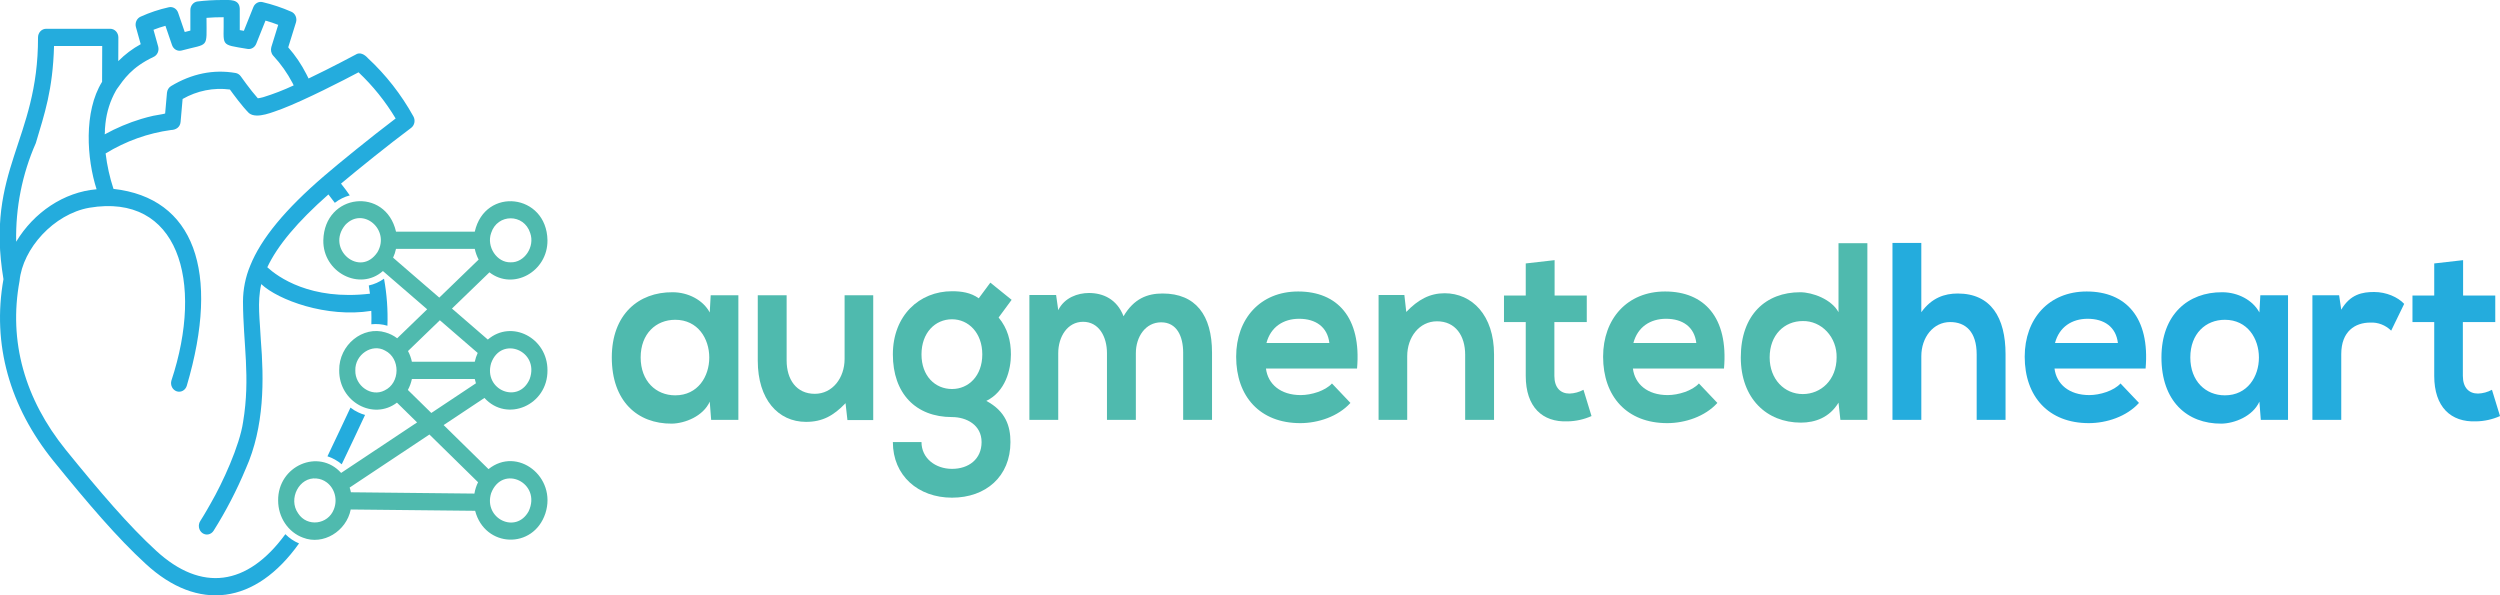
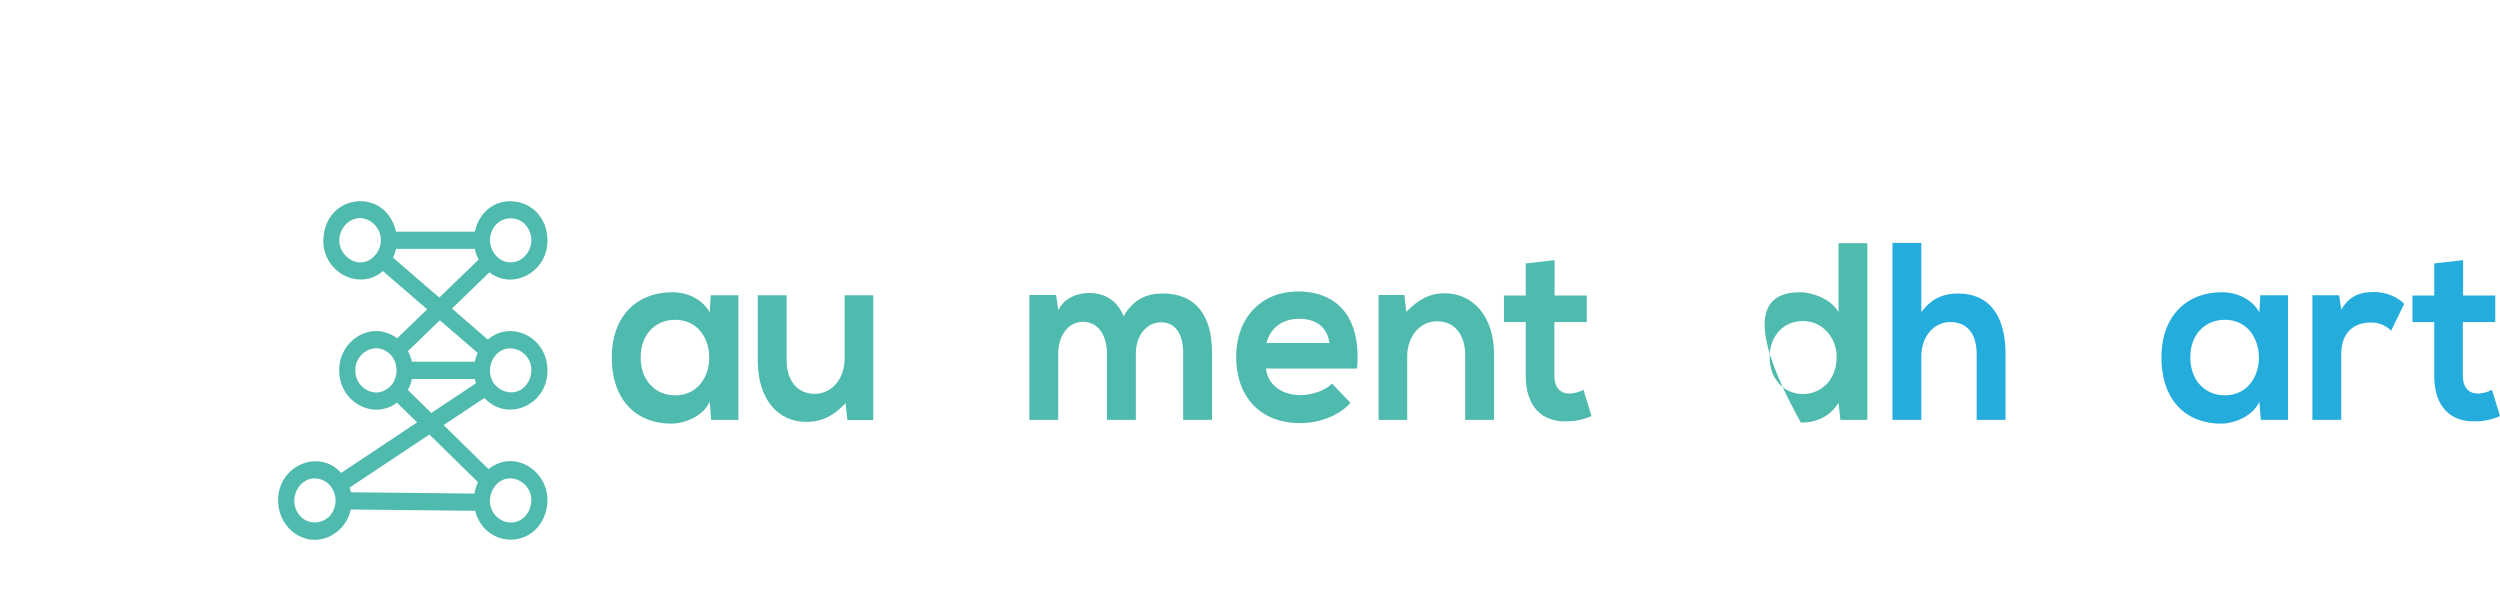
<svg xmlns="http://www.w3.org/2000/svg" width="231" height="55" viewBox="0 0 231 55" fill="none">
  <g clip-path="url(#clip0_39_822)">
    <path d="M65.668 27.283H68.225V38.794H65.711L65.58 37.113C64.968 38.467 63.285 39.121 62.083 39.144C58.891 39.167 56.53 37.066 56.53 33.027C56.53 29.058 59 26.98 62.148 27.003C63.591 27.003 64.968 27.727 65.58 28.871L65.668 27.283ZM59.197 33.027C59.197 35.222 60.618 36.529 62.389 36.529C66.586 36.529 66.586 29.548 62.389 29.548C60.618 29.548 59.197 30.832 59.197 33.027Z" fill="#4FBAAE" />
    <path d="M72.685 27.283V33.307C72.685 35.058 73.582 36.389 75.287 36.389C76.926 36.389 78.041 34.918 78.041 33.167V27.283H80.686V38.817H78.303L78.128 37.253C77.013 38.42 75.986 38.981 74.478 38.981C71.898 38.981 70.018 36.903 70.018 33.331V27.283H72.685Z" fill="#4FBAAE" />
-     <path d="M91.507 26.116L93.475 27.704L92.272 29.338C93.103 30.342 93.409 31.486 93.409 32.747C93.409 34.171 92.906 36.179 91.136 37.043C92.928 38 93.365 39.377 93.365 40.848C93.365 44.024 91.092 45.985 87.966 45.985C84.84 45.985 82.501 43.954 82.501 40.848H85.146C85.146 42.343 86.436 43.323 87.966 43.323C89.496 43.323 90.698 42.436 90.698 40.848C90.698 39.261 89.299 38.537 87.966 38.537C84.599 38.537 82.501 36.342 82.501 32.747C82.501 29.151 84.949 26.91 87.966 26.91C88.819 26.91 89.693 27.026 90.436 27.563L91.507 26.116ZM85.146 32.747C85.146 34.755 86.414 35.945 87.966 35.945C89.496 35.945 90.764 34.731 90.764 32.747C90.764 30.763 89.496 29.501 87.966 29.501C86.414 29.501 85.146 30.739 85.146 32.747H85.146Z" fill="#4FBAAE" />
    <path d="M102.284 38.794V32.63C102.284 31.112 101.541 29.734 100.077 29.734C98.634 29.734 97.781 31.112 97.781 32.63V38.794H95.115V27.26H97.585L97.782 28.66C98.35 27.493 99.596 27.073 100.624 27.073C101.913 27.073 103.203 27.633 103.815 29.221C104.777 27.586 106.023 27.119 107.422 27.119C110.482 27.119 111.991 29.127 111.991 32.583V38.793H109.324V32.584C109.324 31.066 108.734 29.782 107.291 29.782C105.849 29.782 104.953 31.112 104.953 32.63V38.793L102.284 38.794Z" fill="#4FBAAE" />
    <path d="M116.975 34.054C117.15 35.479 118.309 36.506 120.188 36.506C121.172 36.506 122.462 36.109 123.074 35.432L124.779 37.23C123.642 38.491 121.785 39.098 120.145 39.098C116.429 39.098 114.221 36.646 114.221 32.957C114.221 29.455 116.45 26.933 119.948 26.933C123.555 26.933 125.807 29.315 125.391 34.054L116.975 34.054ZM122.834 31.696C122.659 30.202 121.566 29.455 120.035 29.455C118.593 29.455 117.412 30.203 117.019 31.696H122.834Z" fill="#4FBAAE" />
    <path d="M135.381 38.794V32.77C135.381 31.02 134.485 29.688 132.78 29.688C131.14 29.688 130.026 31.159 130.026 32.91V38.794H127.381V27.26H129.764L129.939 28.824C131.032 27.68 132.125 27.096 133.481 27.096C136.016 27.096 138.049 29.128 138.049 32.747V38.794H135.381Z" fill="#4FBAAE" />
    <path d="M143.645 24.038V27.307H146.618V29.758H143.624V34.731C143.624 35.829 144.192 36.366 145.023 36.366C145.472 36.352 145.912 36.232 146.313 36.016L147.056 38.444C146.356 38.756 145.606 38.922 144.848 38.934C142.509 39.028 140.979 37.603 140.979 34.732V29.758H138.968V27.307H140.979V24.342L143.645 24.038Z" fill="#4FBAAE" />
-     <path d="M150.881 34.054C151.056 35.479 152.214 36.506 154.094 36.506C155.078 36.506 156.368 36.109 156.98 35.432L158.685 37.23C157.548 38.491 155.691 39.098 154.051 39.098C150.335 39.098 148.127 36.646 148.127 32.957C148.127 29.455 150.356 26.933 153.854 26.933C157.461 26.933 159.712 29.315 159.297 34.054L150.881 34.054ZM156.739 31.696C156.565 30.202 155.472 29.455 153.941 29.455C152.499 29.455 151.318 30.203 150.925 31.696H156.739Z" fill="#4FBAAE" />
-     <path d="M172.545 22.474V38.794H170.052L169.878 37.206C169.047 38.584 167.714 39.051 166.402 39.051C163.232 39.051 160.85 36.809 160.85 33.027C160.85 29.058 163.188 27.003 166.336 27.003C167.473 27.003 169.244 27.657 169.878 28.848V22.474H172.545ZM163.516 33.027C163.516 35.035 164.872 36.412 166.577 36.412C168.26 36.412 169.703 35.105 169.703 33.027C169.713 32.585 169.639 32.145 169.485 31.734C169.332 31.322 169.102 30.949 168.81 30.635C168.519 30.321 168.17 30.073 167.786 29.906C167.403 29.739 166.991 29.657 166.577 29.665C164.872 29.665 163.516 30.949 163.516 33.027Z" fill="#4FBAAE" />
+     <path d="M172.545 22.474V38.794H170.052L169.878 37.206C169.047 38.584 167.714 39.051 166.402 39.051C160.85 29.058 163.188 27.003 166.336 27.003C167.473 27.003 169.244 27.657 169.878 28.848V22.474H172.545ZM163.516 33.027C163.516 35.035 164.872 36.412 166.577 36.412C168.26 36.412 169.703 35.105 169.703 33.027C169.713 32.585 169.639 32.145 169.485 31.734C169.332 31.322 169.102 30.949 168.81 30.635C168.519 30.321 168.17 30.073 167.786 29.906C167.403 29.739 166.991 29.657 166.577 29.665C164.872 29.665 163.516 30.949 163.516 33.027Z" fill="#4FBAAE" />
    <path d="M177.529 22.45V28.848C178.491 27.517 179.672 27.12 180.896 27.12C183.956 27.12 185.312 29.338 185.312 32.723V38.794H182.645V32.747C182.645 30.646 181.617 29.758 180.197 29.758C178.623 29.758 177.53 31.183 177.53 32.91V38.794H174.864V22.45H177.529Z" fill="#24ACDD" />
-     <path d="M189.837 34.054C190.012 35.479 191.17 36.506 193.05 36.506C194.033 36.506 195.324 36.109 195.936 35.432L197.641 37.23C196.504 38.491 194.647 39.098 193.006 39.098C189.29 39.098 187.083 36.646 187.083 32.957C187.083 29.455 189.312 26.933 192.81 26.933C196.417 26.933 198.668 29.315 198.253 34.054L189.837 34.054ZM195.695 31.696C195.52 30.202 194.427 29.455 192.897 29.455C191.454 29.455 190.274 30.203 189.881 31.696H195.695Z" fill="#24ACDD" />
    <path d="M208.855 27.283H211.413V38.794H208.899L208.768 37.113C208.156 38.467 206.473 39.121 205.27 39.144C202.079 39.167 199.718 37.066 199.718 33.027C199.718 29.058 202.188 26.98 205.336 27.003C206.779 27.003 208.156 27.727 208.768 28.871L208.855 27.283ZM202.385 33.027C202.385 35.222 203.806 36.529 205.576 36.529C209.774 36.529 209.774 29.548 205.576 29.548C203.806 29.548 202.385 30.832 202.385 33.027Z" fill="#24ACDD" />
    <path d="M216.135 27.283L216.332 28.614C217.163 27.19 218.277 26.98 219.371 26.98C220.485 26.98 221.557 27.447 222.147 28.078L220.945 30.553C220.686 30.299 220.383 30.102 220.053 29.974C219.722 29.846 219.372 29.789 219.021 29.806C217.622 29.806 216.332 30.599 216.332 32.724V38.794H213.666V27.283H216.135Z" fill="#24ACDD" />
    <path d="M227.59 24.038V27.307H230.563V29.758H227.568V34.731C227.568 35.829 228.137 36.366 228.968 36.366C229.416 36.352 229.857 36.232 230.257 36.016L231.001 38.444C230.301 38.756 229.551 38.922 228.793 38.934C226.454 39.028 224.923 37.603 224.923 34.732V29.758H222.912V27.307H224.923V24.342L227.59 24.038Z" fill="#24ACDD" />
-     <path d="M33.106 38.106C32.851 37.988 32.608 37.84 32.384 37.664C31.669 39.178 31.065 40.481 30.257 42.162C30.736 42.317 31.184 42.568 31.576 42.9C32.37 41.246 33.014 39.874 33.731 38.34C33.517 38.282 33.308 38.204 33.106 38.106ZM33.106 38.106C32.851 37.988 32.608 37.84 32.384 37.664C31.669 39.178 31.065 40.481 30.257 42.162C30.736 42.317 31.184 42.568 31.576 42.9C32.37 41.246 33.014 39.874 33.731 38.34C33.517 38.282 33.308 38.204 33.106 38.106ZM33.106 38.106C32.851 37.988 32.608 37.84 32.384 37.664C31.669 39.178 31.065 40.481 30.257 42.162C30.736 42.317 31.184 42.568 31.576 42.9C32.37 41.246 33.014 39.874 33.731 38.34C33.517 38.282 33.308 38.204 33.106 38.106ZM33.106 38.106C32.851 37.988 32.608 37.84 32.384 37.664C31.669 39.178 31.065 40.481 30.257 42.162C30.736 42.317 31.184 42.568 31.576 42.9C32.37 41.246 33.014 39.874 33.731 38.34C33.517 38.282 33.308 38.204 33.106 38.106ZM38.2 10.76C37.075 8.73 35.65 6.907 33.981 5.362C33.684 5.03 33.246 4.775 32.84 5.058C32.746 5.107 30.701 6.208 28.512 7.254C28.446 7.116 28.372 6.97 28.302 6.837C27.846 5.943 27.285 5.116 26.632 4.374L27.347 2.072C27.408 1.878 27.396 1.666 27.314 1.481C27.232 1.296 27.087 1.152 26.908 1.079C26.052 0.705 25.167 0.409 24.264 0.196C24.093 0.153 23.915 0.176 23.758 0.261C23.602 0.345 23.479 0.485 23.41 0.657L22.533 2.848L22.154 2.781V0.816C22.127 -0.124 21.174 0.007 20.531 4.1082e-05C19.769 -0 19.008 0.045 18.251 0.135C18.07 0.157 17.902 0.25 17.78 0.396C17.658 0.542 17.59 0.731 17.59 0.926V2.826L17.069 2.958L16.458 1.174C16.396 0.993 16.274 0.842 16.115 0.75C15.956 0.657 15.772 0.629 15.595 0.671C14.704 0.868 13.832 1.159 12.994 1.539C12.823 1.613 12.683 1.753 12.602 1.931C12.522 2.109 12.507 2.313 12.559 2.503L13.002 4.084C12.245 4.498 11.546 5.024 10.928 5.648L10.937 3.459C10.937 3.248 10.858 3.045 10.719 2.896C10.579 2.746 10.39 2.662 10.192 2.66H4.257C4.06 2.66 3.87 2.744 3.731 2.893C3.591 3.042 3.513 3.245 3.513 3.456C3.539 12.994 -1.36 15.696 0.32 25.796C-0.753 31.817 0.898 37.588 4.941 42.593C8.174 46.575 10.858 49.716 13.458 52.095C18.299 56.566 23.617 55.858 27.632 50.212C27.163 50.017 26.734 49.727 26.367 49.358C22.852 54.176 18.599 54.727 14.426 50.886C11.898 48.571 9.255 45.481 6.067 41.551C2.293 36.873 0.772 31.546 1.807 25.957C2.093 22.965 4.972 19.775 8.256 19.195C16.44 17.819 18.895 25.941 15.836 35.172C15.781 35.371 15.8 35.586 15.891 35.77C15.982 35.953 16.136 36.092 16.321 36.156C16.506 36.22 16.707 36.205 16.881 36.112C17.056 36.02 17.189 35.858 17.253 35.662C20.403 25.035 17.916 18.285 10.486 17.453C10.137 16.391 9.893 15.294 9.759 14.178C11.62 13.039 13.673 12.303 15.801 12.013C16.235 12.003 16.64 11.773 16.686 11.268L16.873 9.145C18.211 8.38 19.738 8.075 21.244 8.272C21.599 8.759 22.36 9.801 22.983 10.431C22.999 10.444 23.015 10.458 23.032 10.472C23.758 11.02 25.275 10.325 26.06 10.056C28.144 9.263 31.857 7.364 33.129 6.681C34.451 7.926 35.605 9.362 36.558 10.947C34.192 12.74 31.289 15.107 29.96 16.25C26.359 19.34 24.126 22.048 23.123 24.541C22.684 25.589 22.456 26.723 22.452 27.871C22.466 31.739 23.151 34.844 22.463 38.981C22.146 41.188 20.554 44.636 19.483 46.489C18.926 47.489 18.515 48.127 18.508 48.139C18.451 48.225 18.411 48.322 18.39 48.425C18.369 48.527 18.367 48.633 18.385 48.736C18.402 48.84 18.438 48.938 18.492 49.026C18.545 49.115 18.614 49.191 18.695 49.251C18.776 49.31 18.867 49.352 18.963 49.374C19.059 49.396 19.158 49.397 19.255 49.378C19.351 49.358 19.443 49.319 19.525 49.261C19.608 49.204 19.678 49.13 19.734 49.043C20.876 47.229 21.87 45.313 22.704 43.317C22.706 43.317 22.706 43.317 22.706 43.315C24.45 39.417 24.397 35.079 24.097 31.365C24.025 29.633 23.748 27.945 24.14 26.251C25.696 27.721 30.18 29.384 34.309 28.724C34.325 29.135 34.326 29.551 34.313 29.963C34.812 29.908 35.316 29.954 35.798 30.098C35.85 28.641 35.745 27.183 35.484 25.752C35.057 26.056 34.579 26.269 34.076 26.378C34.118 26.63 34.154 26.883 34.185 27.137C28.687 27.786 25.669 25.583 24.699 24.695C25.636 22.697 27.49 20.485 30.346 17.966C30.55 18.219 30.747 18.478 30.936 18.741C31.351 18.419 31.821 18.186 32.32 18.055C32.064 17.683 31.794 17.32 31.509 16.967C33.105 15.629 35.9 13.373 37.985 11.819C38.139 11.704 38.248 11.531 38.287 11.335C38.327 11.138 38.296 10.933 38.2 10.76ZM9.433 7.558C7.716 10.317 8.023 14.699 8.925 17.489C5.901 17.742 3.124 19.628 1.494 22.337C1.431 19.191 2.052 16.072 3.309 13.225C4.118 10.506 4.878 8.328 4.993 4.251H9.444L9.433 7.558ZM27.136 7.89C26.221 8.319 25.281 8.683 24.322 8.98C24.222 9.008 24.12 9.03 24.019 9.052C23.984 9.057 23.95 9.064 23.915 9.069C23.908 9.069 23.9 9.071 23.894 9.071C23.888 9.071 23.884 9.072 23.879 9.074C23.859 9.075 23.839 9.078 23.82 9.079C23.123 8.299 22.259 7.068 22.25 7.055C22.134 6.889 21.962 6.778 21.771 6.745C19.734 6.393 17.726 6.799 15.805 7.954C15.7 8.017 15.611 8.106 15.546 8.214C15.48 8.322 15.44 8.445 15.428 8.573L15.259 10.487C15.256 10.517 14.261 10.675 14.163 10.698C13.789 10.782 13.417 10.88 13.048 10.991C11.882 11.345 10.752 11.822 9.674 12.415C9.695 12.252 9.702 12.087 9.695 11.922C9.707 11.752 9.723 11.582 9.742 11.413C9.856 10.34 10.185 9.306 10.707 8.382C10.736 8.332 10.765 8.283 10.796 8.234C11.448 7.323 12.154 6.224 14.174 5.265C14.348 5.192 14.489 5.052 14.571 4.873C14.653 4.694 14.668 4.488 14.615 4.298L14.183 2.751C14.544 2.607 14.912 2.485 15.286 2.385L15.896 4.169C15.959 4.351 16.082 4.503 16.243 4.596C16.404 4.688 16.59 4.714 16.768 4.67C19.331 3.976 19.089 4.554 19.08 1.65C19.601 1.607 20.137 1.588 20.665 1.591C20.715 4.334 20.221 4.073 22.866 4.52C23.031 4.549 23.2 4.518 23.346 4.432C23.493 4.347 23.608 4.211 23.674 4.048L24.532 1.903C24.971 2.027 25.308 2.142 25.707 2.296L25.073 4.342C25.032 4.479 25.026 4.625 25.056 4.766C25.085 4.906 25.149 5.036 25.241 5.141L25.259 5.16C25.952 5.907 26.548 6.751 27.03 7.669C27.067 7.742 27.102 7.815 27.136 7.89ZM33.106 38.106C32.851 37.988 32.608 37.84 32.384 37.664C31.669 39.178 31.065 40.481 30.257 42.162C30.736 42.317 31.184 42.568 31.576 42.9C32.37 41.246 33.014 39.874 33.731 38.34C33.517 38.282 33.308 38.204 33.106 38.106ZM33.106 38.106C32.851 37.988 32.608 37.84 32.384 37.664C31.669 39.178 31.065 40.481 30.257 42.162C30.736 42.317 31.184 42.568 31.576 42.9C32.37 41.246 33.014 39.874 33.731 38.34C33.517 38.282 33.308 38.204 33.106 38.106ZM33.106 38.106C32.851 37.988 32.608 37.84 32.384 37.664C31.669 39.178 31.065 40.481 30.257 42.162C30.736 42.317 31.184 42.568 31.576 42.9C32.37 41.246 33.014 39.874 33.731 38.34C33.517 38.282 33.308 38.204 33.106 38.106ZM33.106 38.106C32.851 37.988 32.608 37.84 32.384 37.664C31.669 39.178 31.065 40.481 30.257 42.162C30.736 42.317 31.184 42.568 31.576 42.9C32.37 41.246 33.014 39.874 33.731 38.34C33.517 38.282 33.308 38.204 33.106 38.106ZM33.106 38.106C32.851 37.988 32.608 37.84 32.384 37.664C31.669 39.178 31.065 40.481 30.257 42.162C30.736 42.317 31.184 42.568 31.576 42.9C32.37 41.246 33.014 39.874 33.731 38.34C33.517 38.282 33.308 38.204 33.106 38.106Z" fill="#24ACDD" />
    <path d="M44.136 37.186L44.763 36.769C46.845 39.069 50.612 37.442 50.586 34.221C50.603 31.214 47.264 29.492 45.075 31.377C44.734 31.081 42.167 28.862 41.761 28.511C42.154 28.131 44.908 25.469 45.224 25.163C47.421 26.87 50.618 25.1 50.586 22.199C50.513 17.89 44.819 17.219 43.869 21.404H36.592C35.635 17.245 29.98 17.849 29.875 22.199C29.819 25.172 33.242 26.937 35.381 25.044C35.652 25.278 39.097 28.256 39.471 28.579C39.061 28.976 37.065 30.905 36.7 31.257C36.373 31.009 36.007 30.826 35.619 30.716V30.715C33.539 30.081 31.309 31.857 31.342 34.221C31.318 37.141 34.5 38.87 36.678 37.203L37.11 37.626H37.112L37.223 37.738L38.54 39.031C38.238 39.232 31.621 43.633 31.52 43.698C29.447 41.393 25.664 43.039 25.7 46.247C25.7 47.004 25.921 47.741 26.334 48.357C26.746 48.973 27.328 49.435 27.998 49.68H27.999C29.854 50.41 32.011 49.088 32.407 47.077C33.245 47.087 43.077 47.189 43.903 47.198C44.797 50.627 49.28 50.79 50.392 47.44C51.487 44.066 47.8 41.205 45.138 43.346C44.814 43.029 41.403 39.683 40.991 39.276L41.086 39.213L44.136 37.186ZM45.382 33.552C46.324 30.96 49.875 32.418 48.944 35.017C47.933 37.393 44.641 36.043 45.382 33.552ZM45.382 21.528C45.958 19.721 48.41 19.718 48.989 21.526C48.989 21.528 48.99 21.529 48.99 21.531C49.442 22.796 48.458 24.279 47.186 24.238C45.913 24.28 44.93 22.796 45.382 21.528ZM34.879 23.3C33.268 25.719 30.064 23 31.905 20.78C33.527 19.053 36.087 21.225 34.879 23.3ZM35.531 36.077C34.325 36.709 32.794 35.666 32.832 34.221C32.79 32.766 34.373 31.708 35.575 32.39C37.018 33.105 36.989 35.401 35.531 36.077ZM30.849 47.061C30.306 48.48 28.374 48.72 27.551 47.438C26.594 46.095 27.655 44.046 29.24 44.212C29.583 44.239 29.913 44.365 30.194 44.576C30.195 44.576 30.195 44.578 30.197 44.578C30.555 44.85 30.815 45.244 30.934 45.696C31.053 46.148 31.023 46.63 30.849 47.061ZM45.379 45.575C46.417 42.842 50.079 44.619 48.844 47.249H48.843C47.669 49.38 44.66 47.92 45.379 45.575ZM36.894 24.306C36.835 24.253 36.392 23.87 36.321 23.808C36.441 23.55 36.532 23.277 36.59 22.995H43.869C43.942 23.342 44.063 23.675 44.226 23.985C43.939 24.26 40.959 27.141 40.589 27.499L36.894 24.306ZM38.144 32.005L38.248 31.905L40.642 29.591C41.06 29.953 43.794 32.316 44.139 32.613C44.019 32.871 43.928 33.144 43.869 33.426H38.058C37.986 33.078 37.865 32.745 37.699 32.436L38.144 32.005ZM43.626 44.022L44.173 44.559C44.01 44.887 43.897 45.241 43.836 45.607C43.024 45.598 33.243 45.496 32.424 45.486C32.394 45.338 32.355 45.193 32.307 45.05L32.823 44.707L32.933 44.633L39.678 40.148L43.626 44.022ZM39.853 38.158C39.451 37.764 38.062 36.4 37.687 36.032C37.859 35.716 37.984 35.374 38.059 35.017H43.869C43.897 35.151 43.932 35.283 43.975 35.413C43.975 35.415 43.975 35.415 43.976 35.416L39.853 38.158Z" fill="#4FBAAE" />
  </g>
  <defs>
    <clipPath id="clip0_39_822">
      <rect width="231" height="55" fill="white" />
    </clipPath>
  </defs>
</svg>